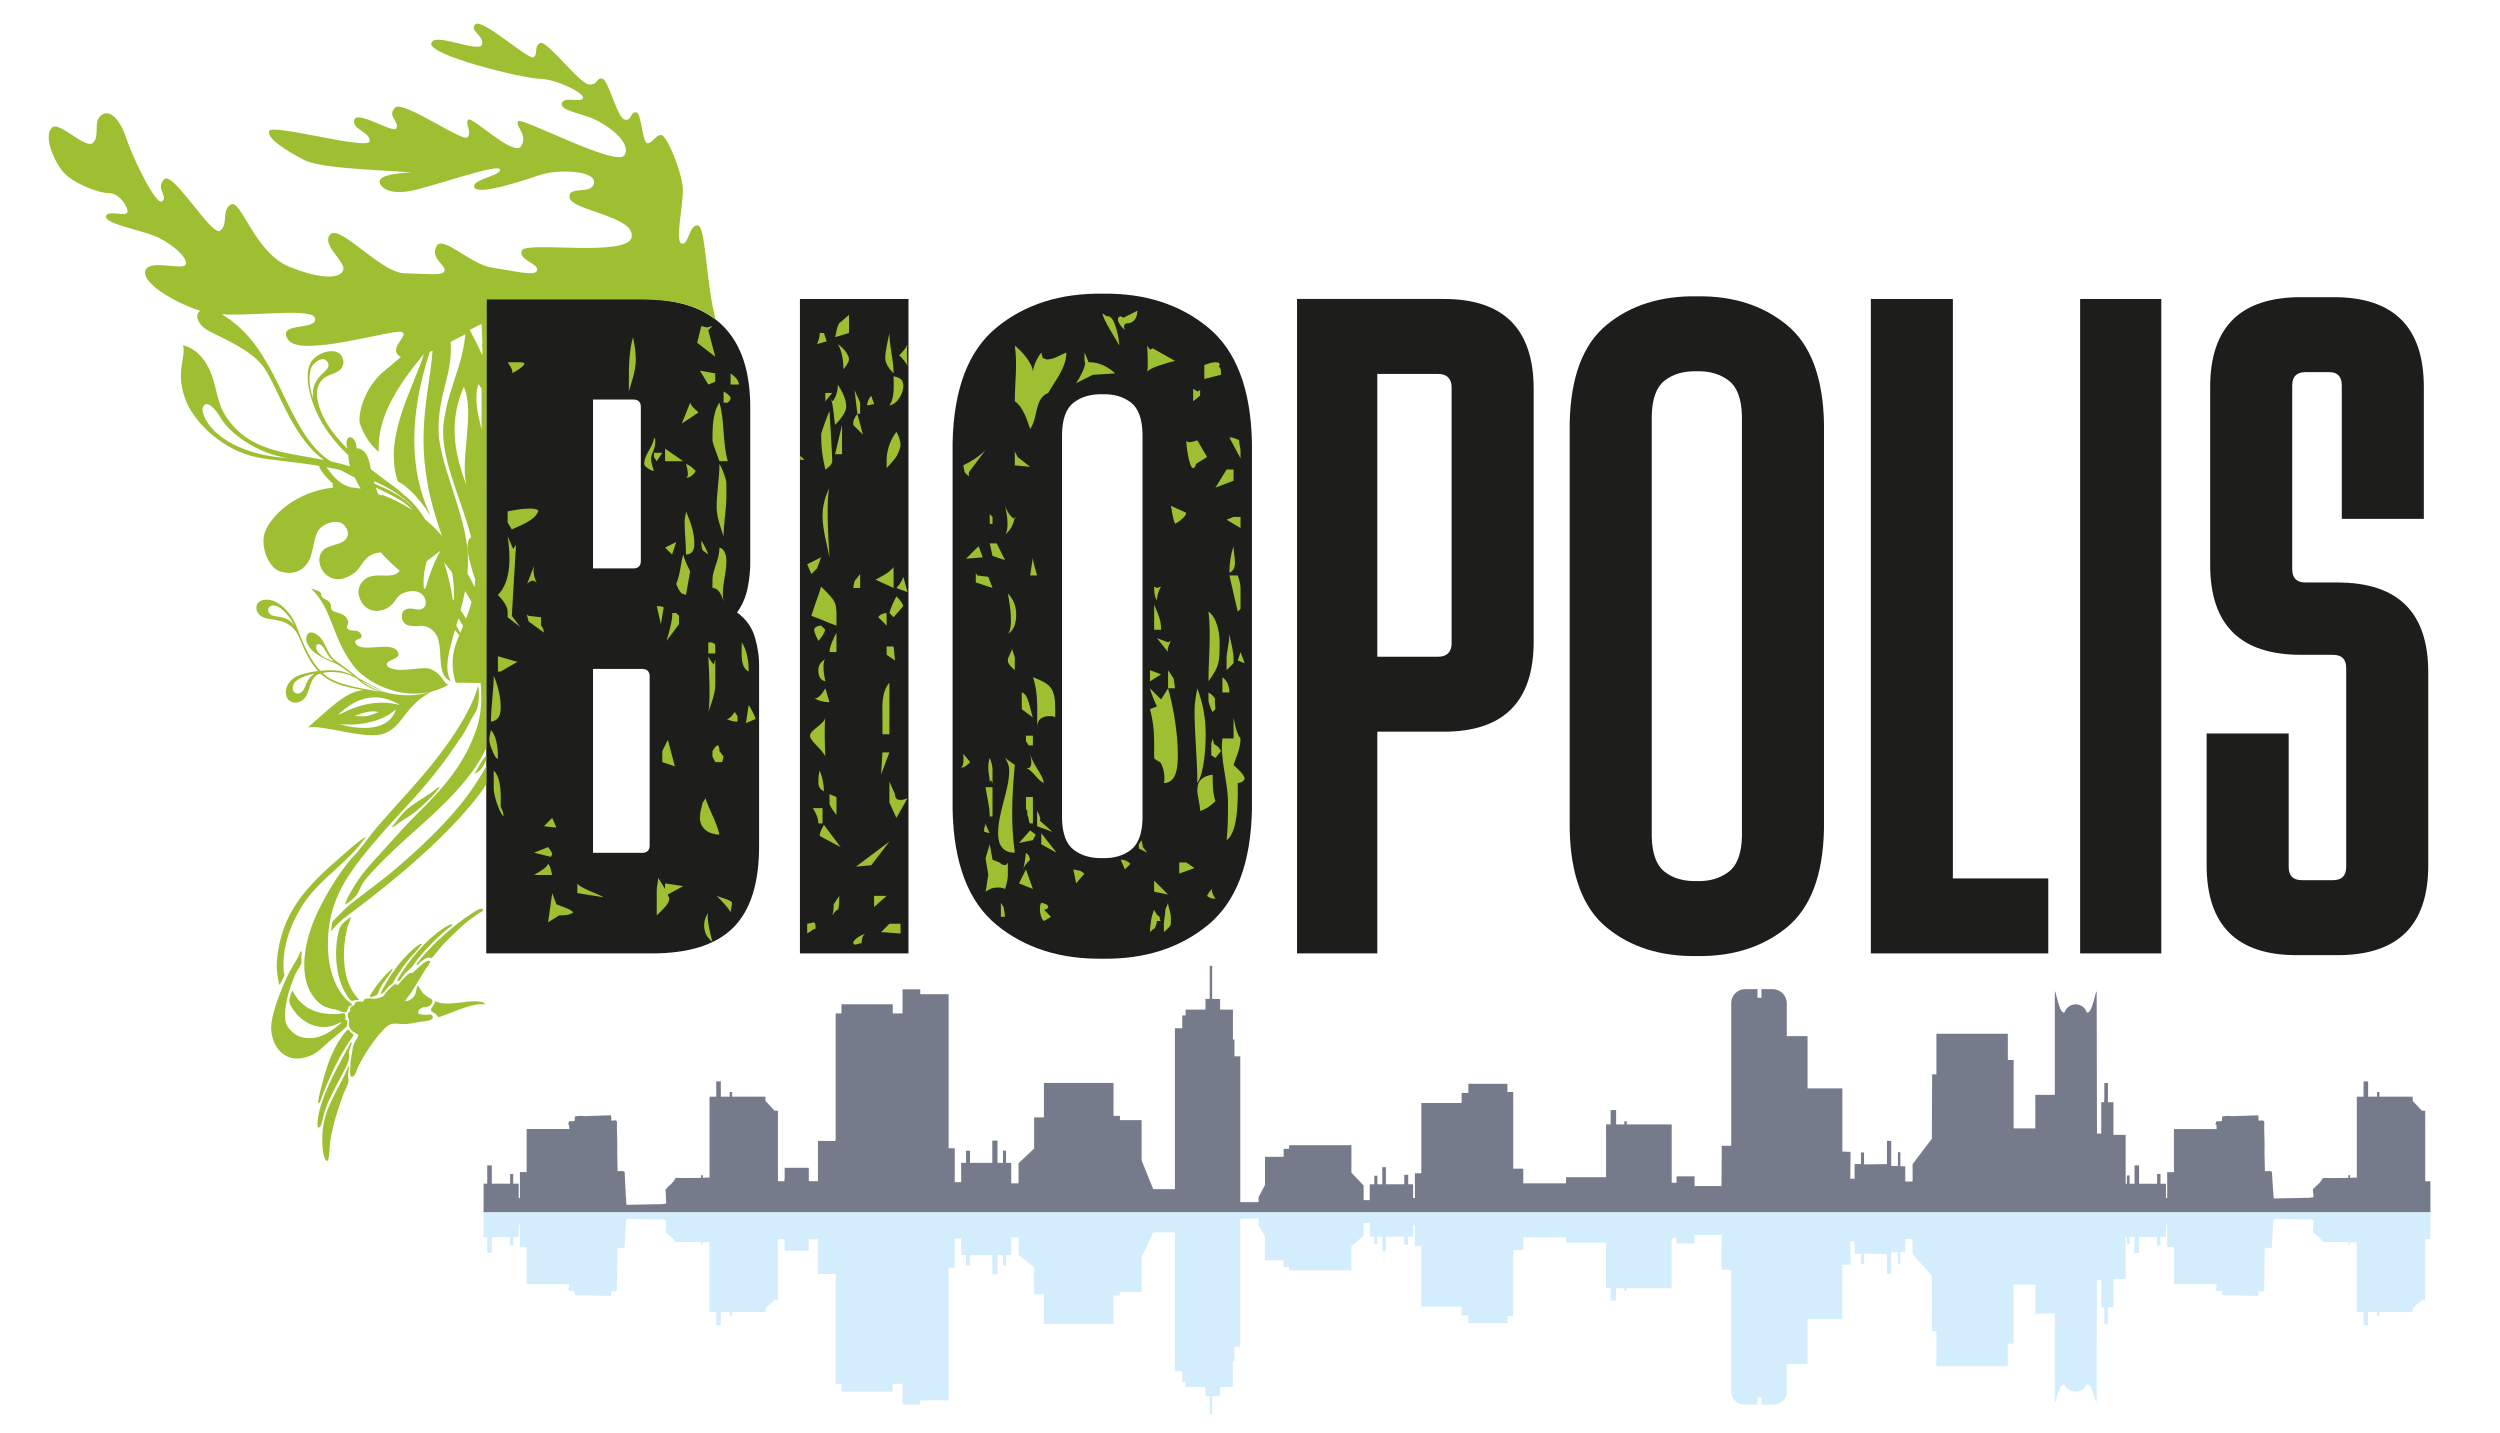
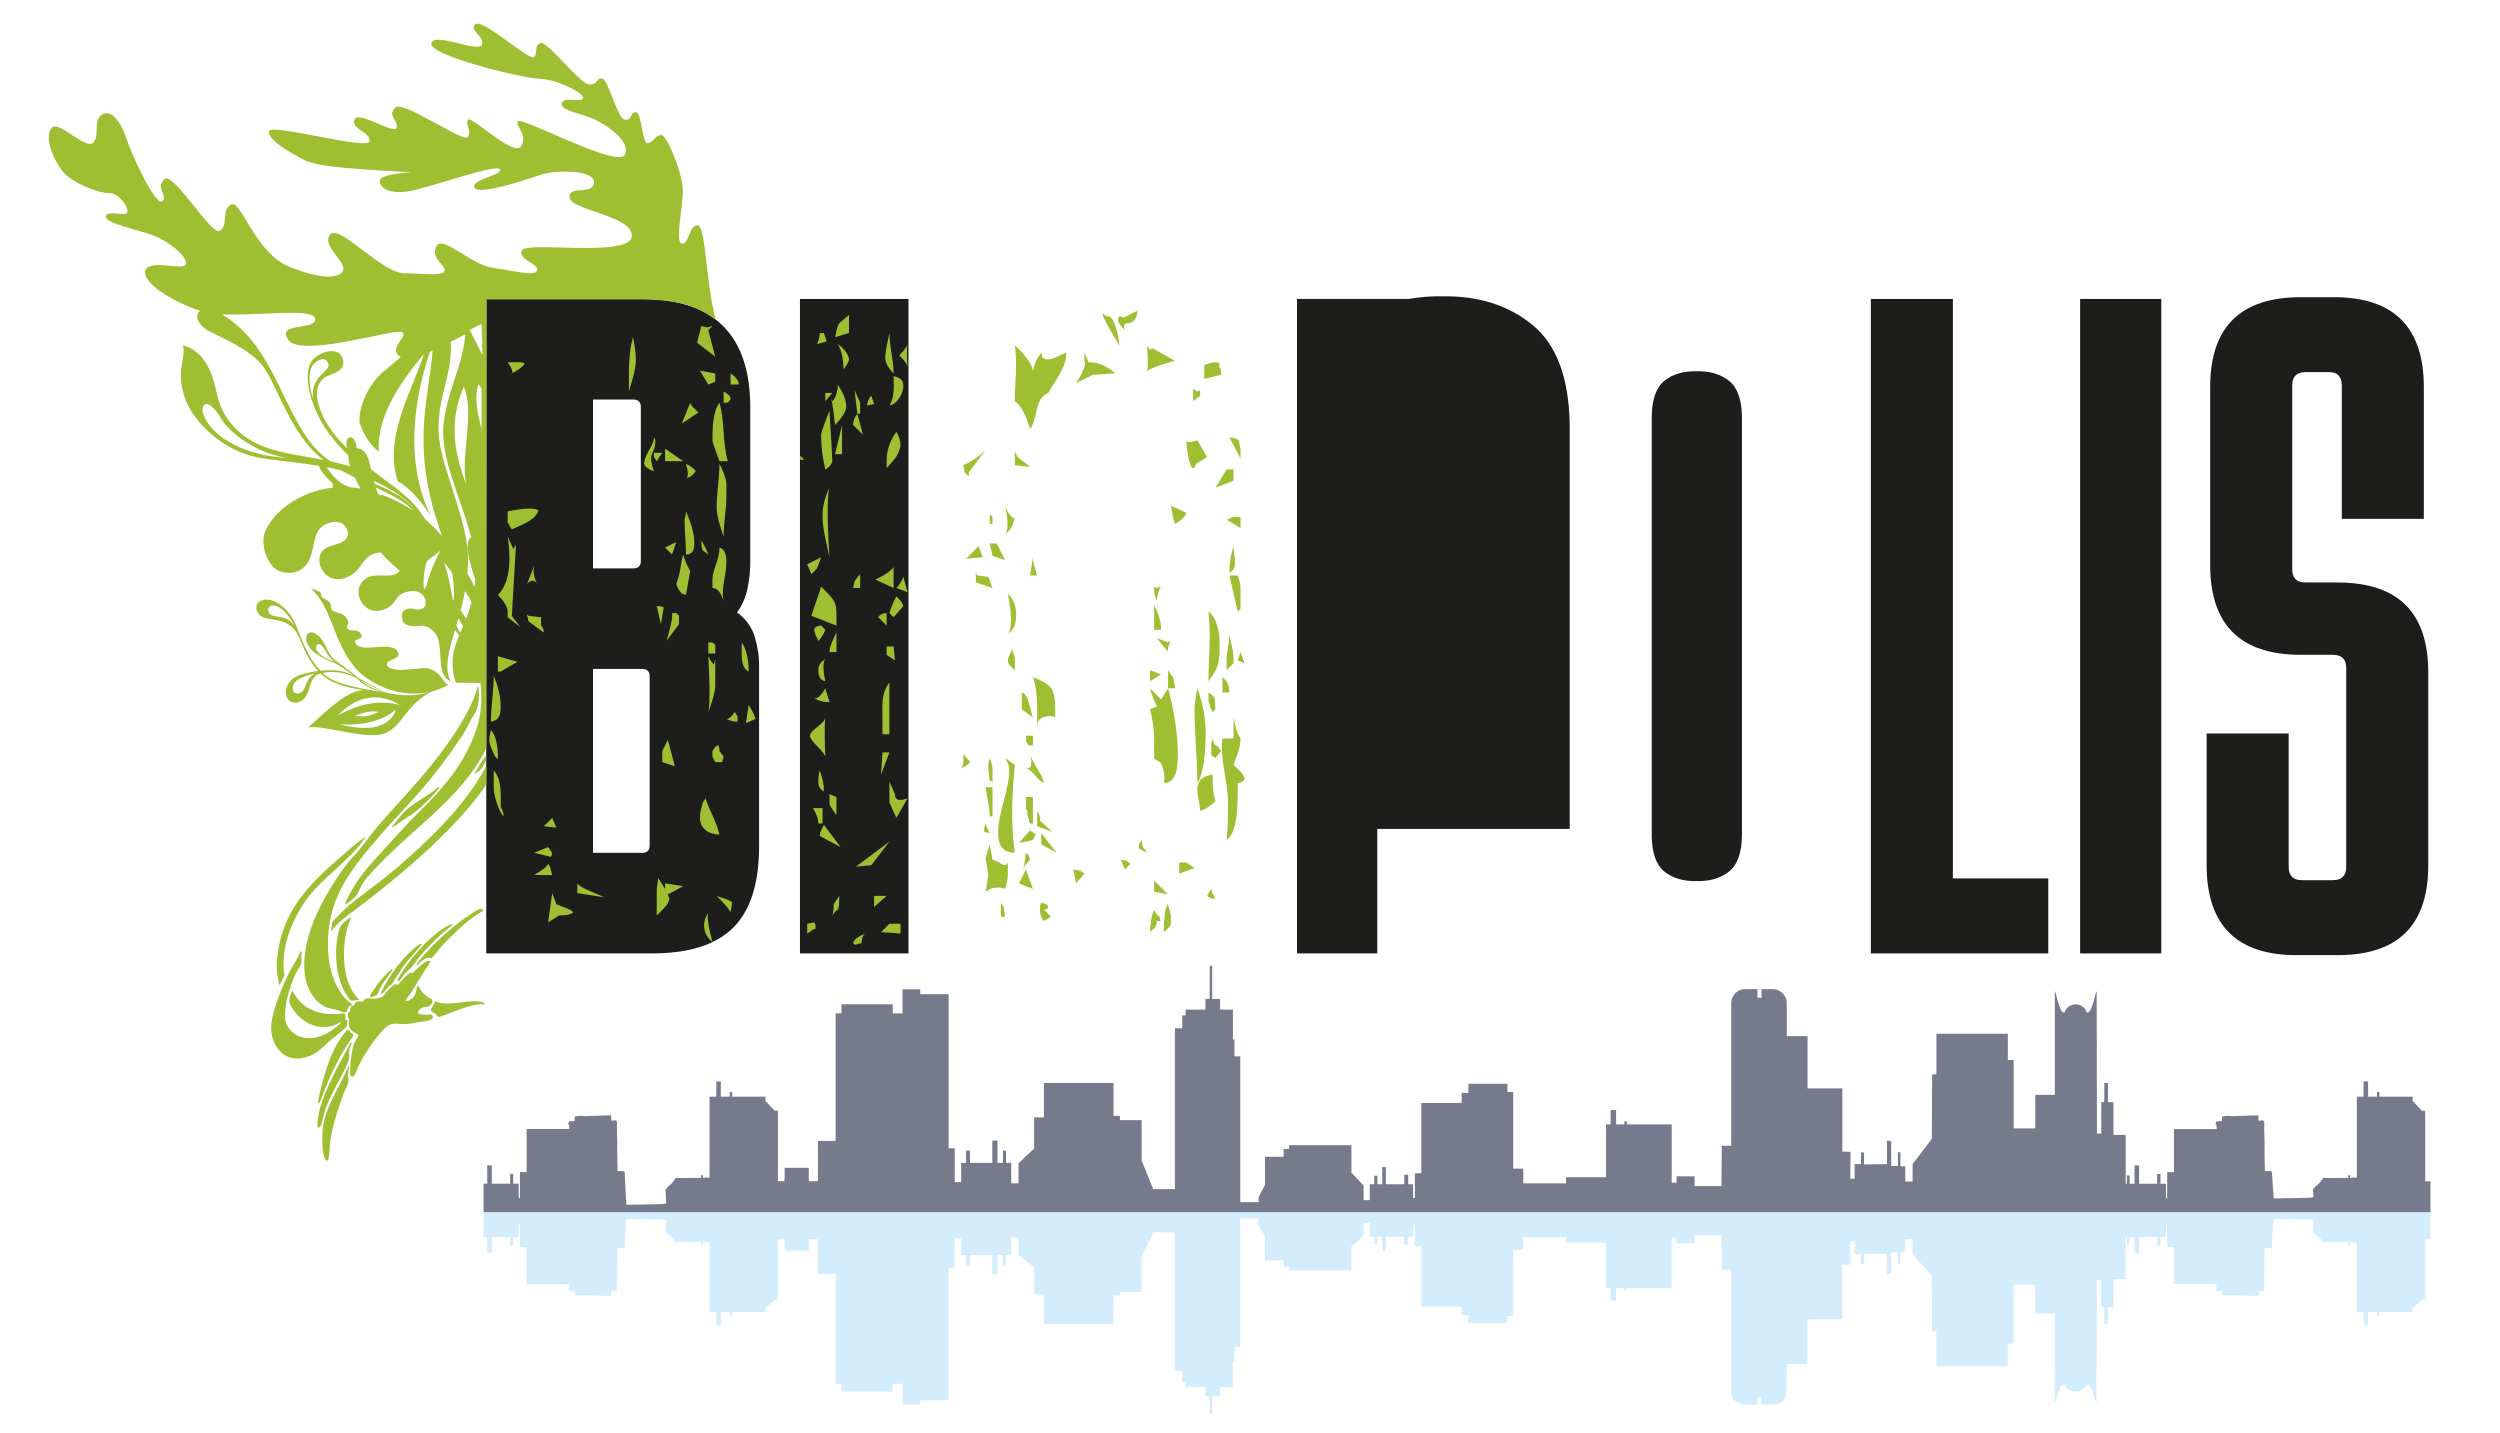
<svg xmlns="http://www.w3.org/2000/svg" id="Capa_1" data-name="Capa 1" viewBox="0 0 1794.3 1028.43">
  <defs>
    <style>
      .cls-1 {
        fill: #1d1d1b;
      }

      .cls-2 {
        fill: #767b8c;
      }

      .cls-3 {
        fill: #d4edfc;
      }

      .cls-4 {
        fill: #9dbf31;
      }
    </style>
  </defs>
  <g>
    <path class="cls-1" d="M348.98,684.28h117.93c27.08.16,46.87-6.02,59.38-18.53,12.51-12.51,18.68-32.3,18.53-59.38v-126.88c.17-7.2-.8-14.49-2.93-21.85-2.12-7.36-6.43-13.38-12.9-18.05,3.72-5.16,6.25-10.99,7.59-17.5,1.35-6.51,1.98-13.13,1.9-19.88v-109.75c0-51.94-25.97-77.91-77.9-77.91h-111.59v469.71ZM425.62,612.08v-131.95h35.57c1.6.01,2.85.46,3.73,1.35.89.89,1.34,2.13,1.35,3.73v121.8c-.01,1.6-.46,2.84-1.35,3.73s-2.13,1.33-3.73,1.35h-35.57ZM425.62,407.94v-121.17h29.23c1.6.01,2.85.46,3.73,1.35.89.89,1.34,2.13,1.35,3.73v111.02c-.01,1.6-.46,2.84-1.35,3.73-.89.89-2.13,1.33-3.73,1.35h-29.23Z" />
    <rect class="cls-1" x="574.13" y="214.57" width="77.9" height="469.71" />
-     <path class="cls-1" d="M683.7,581.01c.76,38.56,11.27,66.15,31.52,82.77,20.25,16.62,45.66,24.72,76.22,24.31,30.26.41,55.49-7.69,75.67-24.31,20.18-16.62,30.66-44.2,31.44-82.77v-263.17c-.78-38.56-11.26-66.15-31.44-82.76-20.18-16.62-45.41-24.72-75.67-24.31-30.57-.41-55.97,7.69-76.22,24.31-20.25,16.62-30.75,44.2-31.52,82.76v263.17ZM791.44,615.89c-8.44.2-15.37-1.78-20.79-5.95-5.42-4.16-8.23-11.69-8.41-22.59v-275.86c.19-10.9,2.99-18.43,8.41-22.59,5.42-4.16,12.35-6.14,20.79-5.94,8.13-.2,14.88,1.78,20.24,5.94,5.36,4.16,8.13,11.69,8.33,22.59v275.86c-.2,10.9-2.98,18.43-8.33,22.59-5.36,4.16-12.1,6.14-20.24,5.95Z" />
    <path class="cls-1" d="M930.9,684.28h57.62v-159.13h47.62c43.07,0,64.6-21.53,64.6-64.59v-181.4c0-43.06-21.53-64.6-64.6-64.59h-105.24v469.71ZM988.52,471.34v-202.96h43.81c3.17.04,5.56.91,7.14,2.62,1.59,1.7,2.38,4,2.38,6.9v183.93c0,2.89-.79,5.19-2.38,6.9-1.59,1.7-3.97,2.58-7.14,2.62h-43.81Z" />
-     <path class="cls-1" d="M1126.6,594.96c.63,33.19,9.5,56.79,26.6,70.8,17.1,14.01,38.66,20.82,64.65,20.42,25.72.4,47.19-6.41,64.42-20.42,17.22-14.01,26.17-37.61,26.84-70.8v-291.07c-.67-33.19-9.62-56.79-26.84-70.8-17.22-14.01-38.7-20.82-64.42-20.42-26-.4-47.55,6.41-64.65,20.42-17.1,14.01-25.97,37.61-26.6,70.8v291.07ZM1217.86,632.37c-9.4.24-17.1-1.98-23.09-6.66-5.99-4.68-9.09-13.24-9.28-25.68v-301.21c.2-12.44,3.29-21.01,9.28-25.68,5.99-4.68,13.69-6.9,23.09-6.66,9.12-.24,16.74,1.98,22.85,6.66,6.11,4.68,9.28,13.24,9.52,25.68v301.21c-.24,12.44-3.41,21.01-9.52,25.68-6.11,4.68-13.73,6.9-22.85,6.66Z" />
+     <path class="cls-1" d="M1126.6,594.96v-291.07c-.67-33.19-9.62-56.79-26.84-70.8-17.22-14.01-38.7-20.82-64.42-20.42-26-.4-47.55,6.41-64.65,20.42-17.1,14.01-25.97,37.61-26.6,70.8v291.07ZM1217.86,632.37c-9.4.24-17.1-1.98-23.09-6.66-5.99-4.68-9.09-13.24-9.28-25.68v-301.21c.2-12.44,3.29-21.01,9.28-25.68,5.99-4.68,13.69-6.9,23.09-6.66,9.12-.24,16.74,1.98,22.85,6.66,6.11,4.68,9.28,13.24,9.52,25.68v301.21c-.24,12.44-3.41,21.01-9.52,25.68-6.11,4.68-13.73,6.9-22.85,6.66Z" />
    <polygon class="cls-1" points="1342.74 684.28 1470.09 684.28 1470.09 630.47 1401.62 630.47 1401.62 214.57 1342.74 214.57 1342.74 684.28" />
    <rect class="cls-1" x="1492.95" y="214.57" width="58.25" height="469.71" />
    <path class="cls-1" d="M1583.75,526.44v94.51c0,43.07,21.53,64.6,64.6,64.59h29.22c21.84,0,38.18-5.38,49.01-16.15,10.83-10.76,16.24-26.91,16.23-48.45v-138.28c.01-21.54-5.4-37.69-16.23-48.45-10.83-10.76-27.17-16.15-49.01-16.15h-22.87c-6.35,0-9.53-3.17-9.53-9.51v-131.94c0-6.34,3.18-9.52,9.53-9.52h17.16c2.87,0,5.07.79,6.59,2.38,1.52,1.59,2.29,3.96,2.3,7.14v95.78h58.88v-94.51c0-43.07-21.53-64.6-64.6-64.6h-23.51c-21.84,0-38.18,5.38-49.01,16.15-10.83,10.76-16.24,26.91-16.23,48.45v127.5c-.01,21.54,5.4,37.69,16.23,48.45,10.83,10.76,27.17,16.15,49.01,16.15h22.87c6.35,0,9.53,3.17,9.53,9.51v142.72c0,6.34-3.18,9.51-9.53,9.51h-22.23c-6.35,0-9.53-3.17-9.53-9.51v-95.78h-58.88Z" />
  </g>
  <g>
    <path class="cls-2" d="M1460.77,809.91v-24.11h14.02v-73.52c.22-5.04,3.07,16.85,7.02,14.22,1.1-3.29,4.38-5.69,7.89-5.69,3.72,0,7.02,2.41,7.89,5.69,4.16,2.63,7.01-19.27,7.23-14.22l.22,101.35h3.07v-22.57h1.97c0-.66.22-1.1.22-1.75v-12.05h2.63v13.81h3.94v23.44h8.77v35.07h.88v-5.91h1.97v5.91h3.5v-13.15h3.29v13.15h12.93v-7.02h2.41v7.02h3.94v10.3h.88v-18.63h4.83v-30.9h30.68c0-1.1-.22-2.19-.22-3.29q-.44.22-.66.22c0-.88.44-1.75.66-2.41.44-.22,1.1,0,3.94-.22q.22-1.76.22-3.29c1.75-.44,5.04-.66,7.02-.22,7.45-.44,9.42-.22,18.84-.66.44,1.1.22,2.64.22,3.73,1.97.44,3.29-1.1,4.16,1.1-.21,5.48.22,11.18.22,16.65-.22,6.13.22,12.49.22,18.62,1.54,0,3.73-.44,5.04.44.44,7.89.66,11.19,1.31,19.08h2.85l22.79-.44c1.53-.22,1.75-.22,2.85-.44,0-3.29-.22-1.98-.44-5.49.66-.88,1.53-1.53,2.19-2.41,1.97-1.31,3.73-3.5,4.83-5.48.22-.22.44-.22.66-.44q.88.22,17.75,0c0-.66,0-1.97.44-2.2,1.1,0,.88,1.1.88,2.2,1.53-.22,3.29-.22,4.82-.22v-58.08h4.83v-10.96h3.29v10.96h6.36v-3.29h1.75v3.29h23.89v3.07l6.57,7.02h2.41v50.62h3.73v22.37H347.07v-20.62h2.63v-13.15h3.29v13.15h13.15v-7.02h2.2v7.02h3.94v10.3h.88v-18.63h4.82v-30.9h30.68c0-1.1-.22-2.19-.22-3.29q-.22.22-.66.22c0-.88.44-1.75.66-2.41.44-.22,1.1,0,3.94-.22q.22-1.76.22-3.29c1.75-.44,5.04-.66,7.02-.22,7.45-.44,9.42-.22,18.84-.66.44,1.1.22,2.64.22,3.73,1.97.44,3.29-1.1,4.16,1.1-.22,5.48.22,11.18.22,16.65-.22,6.13.22,12.49.22,18.62,1.53,0,3.73-.44,5.04.44.44,7.89.66,15.78,1.31,23.67h2.85l22.79-.44c1.53-.22,1.75-.22,2.85-.44,0-3.29-.22-6.57-.44-10.08.88-.88,1.53-1.53,2.19-2.41,1.97-1.31,3.72-3.5,4.83-5.48.22-.22.44-.22.66-.44q.88.22,17.75,0c0-.66,0-1.97.44-2.2,1.1,0,.88,1.1.88,2.2,1.53-.22,3.29-.22,4.82-.22v-58.08h4.83v-10.96h3.29v10.96h6.35v-3.29h1.76v3.29h23.88v3.07l6.58,7.02h2.41v50.62h4.6c0-.66,0-1.31.22-1.97v-7.67h17.32v9.64h6.57v-28.93h12.49l.22-1.53v-89.98h4.17v-6.57h36.81v6.57h7.02v-17.29h12.71v3.5h20.38v110.56h4.39v24.33h4.6v-13.81h3.5v-8.77h2.85v8.77h16v-16h3.72v16h3.95v-8.77h2.19v8.77h3.72v14.68h5.26v-14.46l11.18-10.52v-22.35h7.02v-24.76h49.96v23.66h4.61v3.07h15.56v28.93l8.33,20.6h15.56v-115.48h5.26v-9.21h2.42v-4.16h14.24v-7.69h2.85l.22-.66v-23.1s1.75,0,1.75,0v23.75h5.7v7.69h9.21v21.47h1.1v12.05h4.16v104.65h13.15v-3.62l4.61-8.77v-20.16h13.37v-5.7h3.94v-2.63h44.71v19.72l8.76,9.21v10.52h4.39v-11.4h3.29v-6.13h2.19v6.13h3.5v-12.27h2.63v12.27h13.15v-6.8h2.85v6.8h3.5v9.86h1.31v-17.76h4.6v-50.4h28.93v-7.23h4.83v-6.57h28.05v5.91h4.16v55h7.23v10.52h30.68v-4.38h28.71v-37.91h3.29v-10.3h3.94v10.3h5.91v-2.19h1.76v2.19h32.21v41.86h3.5v-4.6h12.93v7.01h19.29l.22-28.93h6.79v-102.34c0-5.48,4.39-10.08,9.86-10.08h8.99v6.38c.41-.17.86-.27,1.31-.27.55,0,1.06.11,1.53.31v-6.42h8.11c5.48,0,10.08,4.61,10.08,10.08v23.67h14.9v37.47h24.98v45.36l5.92.22-.22,19.29h3.07v-10.52h4.6v-8.33h2.2v8.55l16.43-.22v-16.65h3.07v17.97h4.82v-9.86h1.76v10.08h3.5v10.96h5.26v-12.49l13.81-18.19.22-46.24h3.07v-29.14h51.27v18.84h4.17v49.09h15.56Z" />
    <path class="cls-3" d="M1460.77,922.1h-15.56v42.27h-4.17v16.23h-51.27v-25.1h-3.07l-.22-39.82-13.81-15.66v-10.76h-5.26v9.44h-3.5v8.68h-1.76v-8.49h-4.82v15.47h-3.07v-14.34l-16.43-.19v7.36h-2.2v-7.17h-4.6v-9.06h-3.07l.22,16.61-5.92.19v39.06h-24.98v32.27h-14.9v20.38c0,4.72-4.6,8.68-10.08,8.68h-8.11v-5.53c-.47.17-.99.26-1.53.26-.46,0-.9-.08-1.31-.23v5.5h-8.99c-5.48,0-9.86-3.97-9.86-8.68v-88.13h-6.79l-.22-24.91h-19.29v6.04h-12.93v-3.96h-3.5v36.04h-32.21v1.89h-1.76v-1.89h-5.91v8.87h-3.94v-8.87h-3.29v-32.65h-28.71v-3.77h-30.68v9.06h-7.23v47.37h-4.16v5.09h-28.05v-5.66h-4.83v-6.23h-28.93v-43.4h-4.6v-15.29h-1.31v8.49h-3.5v5.85h-2.85v-5.85h-13.15v10.57h-2.63v-10.57h-3.5v5.28h-2.19v-5.28h-3.29v-9.81h-4.39v9.06l-8.76,7.93v16.98h-44.71v-2.26h-3.94v-4.91h-13.37v-17.36l-4.61-7.55v-5.09h-13.15v92.09h-4.16v10.38h-1.1v18.49h-9.21v6.63h-5.69v12.64h-1.75v-12.08l-.22-.57h-2.85v-6.63h-14.24v-3.58h-2.42v-7.93h-5.26v-99.45h-15.56l-8.33,17.74v24.91h-15.56v2.65h-4.61v20.38h-49.96v-21.32h-7.02v-19.25l-11.18-9.06v-12.45h-5.26v12.64h-3.72v7.55h-2.19v-7.55h-3.95v13.77h-3.72v-13.77h-16v7.55h-2.85v-7.55h-3.5v-11.89h-4.6v20.95h-4.39v95.2h-20.38v3.02h-12.71v-14.89h-7.02v5.66h-36.81v-5.66h-4.17v-77.49l-.22-1.32h-12.49v-24.91h-6.57v8.3h-17.32v-6.61c-.22-.57-.22-1.13-.22-1.7h-4.6v43.59h-2.41l-6.58,6.04v2.64h-23.88v2.83h-1.76v-2.83h-6.35v9.44h-3.29v-9.44h-4.83v-50.01c-1.53,0-3.29,0-4.82-.19,0,.94.22,1.89-.88,1.89-.44-.19-.44-1.33-.44-1.89q-16.87-.19-17.75,0c-.22-.19-.44-.19-.66-.38-1.1-1.7-2.85-3.58-4.83-4.72-.66-.75-1.31-1.32-2.19-2.07.22-3.02.44-5.85.44-8.68-1.1-.19-1.31-.19-2.85-.38l-22.79-.38h-2.85c-.66,6.79-.88,13.59-1.31,20.38-1.31.75-3.51.38-5.04.38,0,5.28-.44,10.76-.22,16.04,0,4.72-.44,9.63-.22,14.34-.88,1.89-2.19.57-4.16.94,0,.94.22,2.27-.22,3.21-9.43-.38-11.4-.19-18.84-.57-1.98.38-5.26.19-7.02-.19q0-1.32-.22-2.84c-2.85-.19-3.5,0-3.94-.19-.22-.57-.66-1.32-.66-2.07q.44,0,.66.19c0-.94.22-1.89.22-2.83h-30.68v-26.61h-4.82v-16.04h-.88v8.87h-3.94v6.04h-2.2v-6.04h-13.15v11.32h-3.29v-11.32h-2.63v-17.75h1397.28v19.26h-3.73v43.59h-2.41l-6.57,6.04v2.64h-23.89v2.83h-1.75v-2.83h-6.36v9.44h-3.29v-9.44h-4.83v-50.01c-1.53,0-3.29,0-4.82-.19,0,.94.22,1.89-.88,1.89-.44-.19-.44-1.33-.44-1.89q-16.87-.19-17.75,0c-.22-.19-.44-.19-.66-.38-1.1-1.7-2.85-3.58-4.83-4.72-.66-.75-1.53-1.32-2.19-2.07.22-3.02.44-5.85.44-8.68-1.1-.19-1.31-.19-2.85-.38l-22.79-.38h-2.85c-.66,6.79-.88,13.59-1.31,20.38-1.31.75-3.5.38-5.04.38,0,5.28-.44,10.76-.22,16.04,0,4.72-.43,9.63-.22,14.34-.88,1.89-2.19.57-4.16.94,0,.94.22,2.27-.22,3.21-9.43-.38-11.4-.19-18.84-.57-1.97.38-5.26.19-7.02-.19q0-1.32-.22-2.84c-2.85-.19-3.5,0-3.94-.19-.22-.57-.66-1.32-.66-2.07q.22,0,.66.19c0-.94.22-1.89.22-2.83h-30.68v-26.61h-4.83v-16.04h-.88v8.87h-3.94v6.04h-2.41v-6.04h-12.93v11.32h-3.29v-11.32h-3.5v5.09h-1.97v-5.09h-.88v30.2h-8.77v20.19h-3.94v11.89h-2.63v-10.38c0-.56-.22-.94-.22-1.51h-1.97v-19.43h-3.07l-.22,87.28c-.22,4.34-3.07-14.51-7.23-12.25-.88,2.83-4.17,4.9-7.89,4.9-3.5,0-6.79-2.07-7.89-4.9-3.95-2.26-6.8,16.59-7.02,12.25v-63.31h-14.02v-20.76Z" />
  </g>
  <path class="cls-4" d="M364.35,260h8c1,0,4,0,4,1,0,2-7,6-9,7,0,0,2-1-3-8ZM475.35,325l-4,6-2-3v-3h6ZM490.35,331h-13v-9l13,9ZM477.35,393l8-4-3,9-5-5ZM492.35,367c3,7,6,15,6,23,0,4-1,8-6,8,0-8-1-16-1-24,0-2,1-5,1-7ZM454.35,242c1,5,2,11,2,16,0,8-3,16-5,23v-7c0-10,0-22,3-32ZM469.35,314c1,1,1,2,1,2,0,11-6,8-1,22-2,0-7-3-7-5,0-7,7-13,7-19ZM492.35,333c3,1,5,3,7,5-1,2-4,5-7,5,0,0,3,0,0-10ZM495.35,289c1,3,4,5,6,7l-12,8,6-15ZM503.35,388c2,3,4,7,5,10l-4-3c-1-2-1-5-1-7ZM503.35,234l4,1,4-1-3,3,5,19-13-10,3-12ZM513.35,268v6l-5,2-6-10,11,2ZM516.35,289c4,14,2,28,6,42h-6c-1-3-5-13-5-15,0-8,0-20,5-27ZM514.35,364c0-10,2-21,2-31,2,3,5,11,5,14v9c0,10-2,19-2,29-2-6-5-14-5-21ZM519.35,281c2,1,5,3,5,5,0,1-1,2-2,3h-3v-8ZM524.35,268c3,2,6,5,6,8h-6v-8ZM582.35,412l-3-7,10-5-3,8-4,4ZM595.35,400c-2-10-5-20-5-30,0-7,2-14,5-20,0,0-3,6,0,50ZM589.35,312c0-2,5-15,6-17,0,1,2,32,2,36,0,2-3,5-5,6-2-9-3-15-3-25ZM599.35,326l5-21v21h-5ZM586.35,247c1-2,2-5,2-8h3l2,6-7,2ZM592.35,288v-6h5l-5,6ZM599.35,305c-1-6-1-13-3-19l1,2,1-1c2-3,3-7,3-11,3,5,6,10,6,16,0,4-5,10-8,13ZM599.35,242c1-3,1-7,3-10l7-6v13l-10,3ZM601.35,247c3,2,8,7,8,11,0,2-3,6-4,7,0-6-1-13-4-18ZM612.35,305c0-4,1-5,3-8l4,15-7-7ZM615.35,297l-2-17,4,9v8h-2ZM622.35,291c0-2,1-5,3-7l2,6-5,1ZM638.35,239c0,10,3,19,3,29-3-3-6-7-6-11,0-5,2-13,3-18ZM636.35,336v-6c0-7,3-15,7-20,2,3,3,7,3,10-2,8-4,9-10,16ZM638.35,291c4-6,3-14,3-21,4,1,7,2,7,7s-4,13-10,14ZM651.35,263c-1-3-4-6-6-8,2-2,5-5,6-8,0,0-1,3,0,16ZM574.35,330h3l-3-3v3ZM747.35,253l1,4c1,0,2,1,3,1,5,0,9-3,14-5,0,11-8,20-13,29-10,4-7,17-13,26-2-6-5-16-11-20,0-14,2-26,0-40,5,4,13,13,13,19,0,0,0-6,6-14ZM721.35,363c1,3,3,7,6,9,1,1,2,0,1-1-1,6-3,9-7,13,0,0,4-4,0-21ZM885.35,392c0,4,1,8,1,12,0,3-1,6-4,7,0-7,1-13,3-19ZM882.35,314h1c2,0,4,1,6,2,0,3,1,5,1,8v5l-8-15ZM890.35,371v8l-10-6,5-2h5ZM885.35,337v8l-13,5,8-13h5ZM823.35,248l2,3,2-1,16,9c-4,1-19,5-20,8,0,0,1-3,0-19ZM856.35,279l3,2,2-1v4l-5,4v-9ZM840.35,363l11,5c0,3-6,7-8,8-2-5-2-9-3-13ZM772.35,275c2-3,8-13,6-16v-6c1,2,2,5,3,7h1c7,0,14,4,18,8l-16,1-12,6ZM859.35,316l7,12-8,5c0,1-1,3-2,3-3,0-5-17-5-20,0,0,0,3,8,0ZM691.35,334c6-3,11-6,16-11l-12,16v3l-3-3-1-5ZM728.35,324l2,4,9,7-11-1v-10ZM710.35,369l2,2v5h-2v-7ZM705.35,400l-12,1,9-9,3,8ZM876.35,269l-12,3v-10c3-1,5-2,8-2s4,1,2,4c0,0,2-3,2,5ZM791.35,225l3,2h1c5,0,8,17,8,21-2-4-12-19-12-23ZM816.35,223c0,4-2,9-7,9-3,0-3,3-2,5-2-2-5-5-5-8,0-1,1-2,2-2l2,1,10-5ZM715.35,390l6,12-9-3-2-9h5ZM352.35,524c4,4,5,13,5,19v2l-2-2c-1-2-5-10-4-13,0,0-1,3,1-6ZM354.35,485c3,7,5,15,5,22,0,6-1,10-7,11,0-11,2-22,2-33ZM357.35,471l14,4-12,7h-2v-11ZM378.35,440v1l1,1,9,1v6c1,1,2,3,2,5l-11-8-1-4v-2ZM471.35,435c1,0,4,0,5,1l-2,12-3-13ZM475.35,547v-8l4-8,5,19-9-3ZM511.35,543v-4c1-1,2-4,4-4,1,1,1,3,1,4l3,4-1,4h-5l-2-4ZM527.35,511l2,3v4c-3,0-6-1-8-2,0,0,2,1,6-5ZM537.35,506c2,3,4,7,5,10l-7,3,2-13ZM482.35,440h3l2,2v6l-9,12c1-3,5-17,4-20ZM508.35,471c1,2,2,4,4,6l1-4v19c0,5-3,14-5,19,0,0,2-5,0-40ZM508.35,461c2,0,4,0,5,2v6h-5v-8ZM532.35,461c4,6,5,14,5,21-6-3-5-12-5-18v-3ZM592.35,494l3,10c-4,0-8-1-11-3,0,0,3,2,8-7ZM587.35,460c-1-2-3-6-3-8s3-3,5-3l3,3c-1,3-3,6-5,8ZM588.35,553c2,5,3,10,3,15-2-1-4-3-4-6s0-6,1-9ZM592.35,489c-4-1-5-4-5-8s2-6,5-8c0,0-3,2,0,16ZM592.35,543c-2-5-11-11-11-15s10-8,11-13c0,0-1,5,0,28ZM595.35,468c0-4,3-10,5-14v14h-5ZM633.35,527v-12c0-8-1-18,5-25v37h-5ZM632.35,556l1-16h5l-6,16ZM630.35,443c1-2,4-3,6-3v9l-6-6ZM636.35,470v-6h5l1,10-6-4ZM638.35,440c1-4,3-8,5-12,2,2,4,4,5,7l-7,8-3-3ZM828.35,544v-12c0-8-1-16-3-23l5-2c-2-4-4-9-5-13l8,8,5-8c4,14,7,33,7,47,0,7,0,21-10,21,1-4,0-10-2-14-1-2-4-2-5-4ZM857.35,510c0-5,1-11,2-16,4,11,6,21,6,33,0,9-1,28-6,35,0-17-2-35-2-52ZM757.35,515c-1-1-2-1-4-1-5,0-9,2-9,8,0-11,1-25-3-36,13,5,16,8,16,23v6ZM867.35,489c0-17,2-33,0-50,6,4,8,15,8,22,0,14,0,17-8,28ZM739.35,541c2,8,8,13,10,21-5-2-7-8-13-11,0,0,6,3,3-10ZM733.35,497c5,1,6,13,8,18l-8-6v-12ZM880.35,481v-8c0-6,2-11,2-18,1,6,3,12,3,18v3l-5,5ZM828.35,434c3,7,5,11,5,18h-5v-18ZM872.35,509l-2,2c-1-1-3-7-3-8v-6c2,1,4,3,5,5,0,0-1-2,0,7ZM726.35,465c0,2,2,6,2,7v9c-2-2-5-4-5-7s3-6,3-9ZM712.35,562l-1-2-1,1c0-3-1-6-1-9s0-5,1-8c1,2,2,6,2,8v10ZM838.35,494v-13l4,6,1,7h-5ZM741.35,528v7h-3l-2-3v-4h5ZM877.35,486c4,3,5,7,5,11h-5v-11ZM869.35,534c0-1,1-3,1-4l1,4,3,2,2,3-4,5-3-2v-8ZM828.35,421l2,1,3-1c-2,3-3,7-3,10-2-3-2-7-2-10ZM890.35,468l3,8-5-2,2-6ZM838.35,468l-8-10,8,3,2-1c-1,2-3,6-2,8ZM691.35,541l5,6c-2,2-4,4-7,4,0,0,3,0,2-10ZM833.35,484l-8,5v-8l8,3ZM393.35,620c2,2,2,5,3,8h-13c3-2,9-5,10-8ZM393.35,608c1,1,3,4,3,5l-1,2-12-3,10-4ZM396.35,587l3,7-9-1,6-6ZM396.35,641l3,8c2,1,12,4,12,6-3,2-7,2-10,2l-8,5,3-21ZM433.35,644l-19-3v-7c1,3,16,8,19,10ZM490.35,636l-11,6c0,1,1,2,1,3,0,4-6,9-9,12v-18c0-3,1-6,1-9l5,8v-4l13,2ZM511.35,676c-4-3-6-7-6-12,0-3,1-6,3-9,0,0-2,3,3,21ZM514.35,643c2,1,11,3,11,5,0,3-1,5-1,7,0,0,0-2-10-12ZM579.35,670v-7l5-1c1,1,1,2,1,4,0,1-1,1-2,1,0,0,1,0-4,3ZM587.35,591c0-4-2-8-4-11h7v11h-3ZM588.35,600c0-3,2-6,3-8l12,16-15-8ZM597.35,657c1-3,1-5,1-8l4-6c0,4,0,7-1,11,0,0,1-4-4,3ZM618.35,677c-2,0-3,1-5,1l-1-1c0-3,6-6,9-7,0,0-3,1-3,7ZM627.35,651v-8h9l-9,8ZM614.35,622l24-18-13,17-11,1ZM632.35,669l6-6h8v7l-14-1ZM707.35,640c1-4,1-8,2-12l-2-12,3-10,2,11,5,2c2,2,5,3,6,0v9c0,3-1,7-2,10-2-1-4-1-5-1-4,0-6,1-9,3ZM835.35,669v-6c0-3,1-6,1-10l2-5c0,3,2,7,2,10v5c0,2-4,5-5,6ZM825.35,669c0-4,1-12,3-16,1,2,2,4,4,5,0,1,0,3,1,3h-3c0,2-1,4-2,6,0,0,1-2-3,2ZM851.35,619l6,4-11,4v-8h5ZM872.35,645h-1c-2,0-4-1-5-2,1-2,2-4,4-5,0,0-2,1,2,7ZM804.35,617c3,0,5,1,7,3l-4,4-3-7ZM746.35,653c0-1,0-4,1-5,1,0,5,1,5,3,0,1-2,2-3,2l5,5-5,3c-2-1-3-6-3-8ZM718.35,648l2,3,1,7h-3v-10ZM736.35,612l2,2,1,3c-2,2-4,4-5,7,0,0,1-3,2-12ZM819.35,603l1,5,3,4-6-3v-3l2-3ZM710.35,598l-4-1v-2c0-1,1-3,1-4,0,0,0,1,3,7ZM731.35,634l5-10,5,14-10-4ZM770.35,624l5,1,3,2-6,7-2-10ZM758.35,612l-11-6v-8l11,14ZM838.35,642l-10-2v-8l10,10ZM731.35,605l8-9,4,3-2,4-10,2ZM378.35,419l5-13c-1,5,0,8,2,13,0,0-2-5-7,0ZM485.35,419c3-7,3-14,5-21,1,4,3,8,5,12l-3,17-3-1c-2-2-3-4-4-7ZM511.35,422v-6c0-7,5-14,5-23,4,1,5,6,5,10,0,10-4,19-2,29,0,0-2-10-8-10ZM364.35,385l4,9,2-3-3,51,6,8-9-7v-4c0-4-4-9-7-12,10-10,9-29,7-42ZM595.35,577v-7l5,2v13c-2-3-4-5-5-8ZM638.35,576v-15l4,9c0,6,6,4,9,3l-8,14-5-11ZM354.35,566v-13c6,6,5,19,5,26,1,2,2,4,2,6v1c-3-3-7-15-7-20ZM502.35,587c0-4,1-7,2-11l2-3c3,9,8,17,10,26-7,0-14-4-14-12ZM859.35,567c0-7,4-10,11-11,0,6,0,13,2,19-3,3-7,6-11,7,0-5-2-10-2-15ZM880.35,603c1-9,1-18,1-27,0-15-6-32-4-46h8v-15c1,5,2,11,5,15,0,7-3,13-5,19,2,2,8,7,8,10-1,2-3,3-5,3,0,8,1,35-8,41ZM744.35,593v-11c1,2,3,5,2,7l9,8-11-4ZM707.35,565h5v21h-2c0-7-2-14-3-21ZM736.35,580v-8h5v19h-2c-1,0-1-5-2-6v-3q-1-1-1-2ZM716.35,598c0-15,8-31,8-45,0-3-1-6-3-9l7,5c-2,22-3,41,0,63-9,0-12-6-12-14ZM700.35,418v-7l1,2,8,1,3,8-12-4ZM741.35,400c0,4,2,9,3,13h-5l2-13ZM882.35,413h6c1,3,2,6,2,9v15l-2,2-6-26ZM723.35,426c4,4,6,9,6,15,0,5-1,11-6,14,0,0,5-3,0-29ZM643.35,422c2-2,4-5,5-8l3,11-8-3ZM628.35,416c4-2,10-5,13-9v15l-13-6ZM617.35,412v10h-5l1-5,4-5ZM582.35,442c2-7,5-14,7-21,12,12,11,11,11,28-6-2-12-5-18-7ZM364.35,367c5-1,11-2,16-2,1,0,6,0,6,2-3,7-13,10-19,13l-3-5v-8ZM306.37,402.69c.89-.69,1.76-1.4,2.65-2.08,2.3-1.76,4.66-3.54,7.06-5.32-5.14,9.31-8.85,20-10.5,26.49l-1.3,1c-.77-6.96.09-13.62,2.09-20.08ZM300.76,689.6c-.31.39-2.08,2.88-1.81,3.17,1.37,0,1.72-1.38,2.56-2.11,1.4-1.22,4.47-3.39,6.34-3.36.71.01,1.47.59,1.65.51,1.07-.49,6.19-7.32,7.54-8.79,4.49-4.91,10.54-10.7,15.52-15.11,3.45-3.05,7.29-5.76,11.06-8.42.82-.58,3.87-1.51,2.87-2.91-1.17-1.62-6.49,2.16-7.69,2.91-12.49,7.83-28.91,22.56-38.04,34.1ZM342.85,718.74c-8.62-.66-18.01,2.63-26.52,1.17-1.57-.27-2.82-1.16-4.41-1.18.45,2.2-2.9,4.5-2.59,6.51.12.79,2.44,1.77,3.2,2.4,1.01.84,1.54,2.44,2.84,2.27,7.38-2.5,14.98-6.07,22.5-8.01,3.31-.85,6.52-1.43,9.96-1.05.35-1.75-3.69-2.01-4.98-2.11ZM323.1,663.64c-5.58,2.04-14.4,9.84-18.6,14.14-5.87,6.01-11.86,13.54-16.36,20.62-.32.51-3.31,5.33-3.07,5.53.5-.07,1.35.17,1.75-.06.24-.14,2.64-3.78,3.22-4.47,1.75-2.07,3.44-3.23,5.18-4.93,1.58-1.55,3.63-5.1,5.23-6.99,6.25-7.38,12.36-13.76,19.74-19.95,1.46-1.23,2.97-2.38,4.56-3.45.07-.88-1.04-.66-1.65-.44ZM248.87,736.64l.57-4.14c-.47-.85-1.07-.24-1.79-.18.64-1.56.27-3.47-.28-5-.49-.36-4.31.44-5.29.49-11.01.5-21.77-2.19-28.66-11.2-1.29-1.69-2.59-3.86-3.64-5.72-1.14,2.41-2.74,6.84-1.81,9.36,1,2.7,4.43,7.23,6.5,9.2,6.52,6.18,14.48,9.15,23.53,6.97,2.52-.61,4.79-2.06,7.23-2.88-.31.56-.88,1.08-1.37,1.5-7.87,6.79-16.85,12.13-27.66,9.28-5.04-1.33-10.83-6.8-11.4-12.14-1.17-10.78,3.16-23.8,7.49-33.58.78-1.77,3.66-5.71,3.91-6.96.34-1.65,0-4.19.06-5.98.03-.98,1-2.75-.59-2.86-1.71,4.99-4.99,9.26-7.41,13.88-5.15,9.85-11.66,25.88-13.33,36.78-2.11,13.78,6.83,29.02,22.26,25.9,9.54-1.93,12.6-6.28,19.29-12.1,4.1-3.56,8.55-6.73,12.38-10.62ZM245.42,743.83c-7.83,10.95-11.83,24.5-15.12,37.41-.35,1.35-2.47,9.78-1.95,10.27l1.16-.05c6.12-16.92,13.53-33.58,24.16-48.17.07-1.51-1.57-1.85-2.29-2.6-.36-.37-.51-1.55-1.19-1.67-1.19-.21-4.01,3.77-4.76,4.81ZM250.43,754.9c.14-1.06,2.31-6.63,2.05-6.88l-.91.2c-1.36,3.5-3.51,6.73-5.28,10.06-6.44,12.07-14.93,27.95-17.56,41.31-.28,1.41-1.74,9.42-.23,9.73.4-.1.96-.42,1.24-.71,1.32-1.35,2.37-7.9,3.04-10.09,2.63-8.54,7.61-17.49,11.71-25.42,2.3-4.46,5.65-9.75,6.18-14.66.13-1.19-.41-2.34-.25-3.53ZM250.37,764.94c-.83.4-.75,1.59-1.09,2.37-6.35,14.56-15.73,26.67-17.61,43.07-.61,5.31-.61,14.75.99,19.84.61,1.94,2.44,4.87,3.17,1.22.78-3.94.68-9.03,1.31-13.18,1.65-10.86,5.57-22.62,9.31-32.96.83-2.29,3.14-6.47,3.56-8.51.34-1.64-.23-3.79-.17-5.37.07-2.11.68-4.35.54-6.49ZM257.77,607.02l4.67-6.04c-.64-.16-.81.19-1.21.44-5.86,3.76-11.57,9.19-16.83,13.72-24.35,21.01-42.5,39.88-45.62,73.85-.43,4.66-.17,7.57.57,12.11l.94,5.85c.74-.69,1.37-1.91,1.86-2.81.36-.67,1.93-3.59,2-4.06.16-.94-.49-1.96-.55-2.95-1.06-16.78,4.03-31.73,12.62-45.95,10.83-17.93,28.4-28.37,41.55-44.18ZM251.88,658.35c-.23-.23-1.2.59-1.48.78-2.84,2.02-5.9,4.49-6.89,7.9-3.94,13.58-2.93,32.35,3.89,44.86.58,1.07,3.28,5.27,4.04,5.92,1.22,1.04,2.09.19,3.33.05.7-.08,1.39.02,2.08-.03.45-.03.87.23.75-.45-5-5.09-8.14-12-9.5-19.01-2.12-10.96-1.4-21.75,1.14-32.54.25-1.06,2.9-7.2,2.62-7.49ZM195.65,441.81c-2.8-.77-3.76-3.82-2.83-5.5,1.15-2.05,3.94-2.25,6.72-.85,3.5,1.75,8.34,6.78,11.75,13.61-5.14-6.95-10.55-5.86-15.65-7.25ZM213.08,454.36c3.12,4.89,6.18,17.65,15.2,27.23-7.22.88-14.15,2.72-17.38,5.04-6.78,4.87-7.12,12.92-3.25,16.19,3.1,2.62,8.32,1.64,11.15-1.94,4.18-5.31,3.11-14.21,10-17.13.38-.16.84-.19,1.24-.33,1.35,1.25,2.78,2.45,4.39,3.53,6.72,4.5,16.43,6.78,26.24,8.34-.4.04-.81.06-1.19.12-10.88,1.9-17.95,8.4-38.42,26.64,12.7-1.83,41.5,9.31,54.83,4.34,13.25-4.94,13.94-19.21,33.72-30,4.12-1.04,8.22-2.59,12.18-4.9-1.05-.28-2.53-1.54-3.76-3.59-1.68-2.8-5.25-6.46-9.68-7.94-3.59-1.19-10.4.41-19.14.82-6.15.29-11.14-1.42-11.55-3.5-.86-4.38,11.11-3.7,7.77-9.61-4.6-8.12-25.89,1.48-30.07-5.74-2.48-4.29,6.58-2.18,3.63-7.08-2.31-3.83-7.6-.81-9.71-3.91-1.34-1.96,2.48-2.83-.45-7.29-2.85-4.34-8.76-3.48-10.63-6-1.87-2.52.57-1.96-1.58-5.17-1.62-2.42-4.55-2.29-5.68-4.28-.78-1.36-.15-1.94-.81-2.86-.89-1.25-5.72-2.72-6.9-3.02,15.53,14.67,15,35.59,30.48,55.52,9.47,12.2,32.44,23.8,54.69,18.82-9.21,3.03-17.96,2.68-25.77,1.53-1.25-.25-2.54-.5-3.93-.74-7.87-2.89-14.67-7.28-21.6-10.88-4.81-4.22-11.49-8.99-16.01-12.25-5.08-3.66-6.44-9.68-9.63-14.7-2.76-4.35-7.65-7.06-10.12-5.06-2.27,1.85-2.49,6.55,2.02,11.58,3.14,3.5,10.46,7.29,16,9.4,3.57,1.35,9.5,5.66,14.05,9.24-2.29-1.06-4.61-2.02-7.02-2.73-4.08-1.19-10.27-1.27-16.44-.66-9.51-9.92-14.52-25.66-17.41-32.54-4.68-11.11-12.27-16.13-16.7-17.74-4.24-1.54-10.02-.66-11.37,2.72-1.69,4.22,1.34,8.72,6.3,9.89,6.53,1.55,16.05.77,22.32,10.6ZM217.49,495.58c-1.83,2.33-4.21,2.74-5.95,1.57-1.96-1.31-1.94-5.04.23-7.59,2.51-2.96,10-5.53,14.11-6.05-6.33,3.68-6,9.02-8.39,12.07ZM228.43,468.27c-1.74-2.06-2.04-4.65-.79-5.64,1.16-.93,3.27.02,4.98,2.81,1.21,1.98,3.41,6.83,7.54,9.41-4.31-1.37-8.84-3.18-11.73-6.58ZM243.17,519.65c15.76,1.71,32.17-2.21,41.04-10.63-5.63,17.99-30.38,13.8-41.04,10.63ZM254.82,513.69c5.26-2.04,11.78-4.06,16.83-2.65-6.93,3.35-11.84,3.6-16.83,2.65ZM287.07,505.95c-15.08-3.58-28.02-1.29-44.74,7.45,15.39-15.24,30.53-15.94,44.74-7.45ZM277.75,497.27c-5.48-1.12-13.45-4.35-18.25-8.64,5.52,2.9,11.52,6.25,18.25,8.64ZM246.81,483.29c2.92.69,5.94,1.97,9.07,3.51,1.36,1.12,2.49,2.07,3.14,2.65,2.82,2.52,8.72,5.7,14.75,7.17l-3.66-.62-1.35-.23c-12.27-2.1-26.04-4.78-33.49-9.73-1.32-.88-2.52-1.94-3.7-3.03,5.49-1.3,11.88-.51,15.23.28ZM330.82,529.6c2.95-4.62,5.37-9.43,7.91-14.28.77-1.47,2.23-3.27,2.89-4.66,2.03-4.27,2.41-11.42,1.95-16.09l-.56-2.6c-.12,1.24-.5,2.61-.9,3.78-5.43,16.13-16.62,32.67-26.86,46.19-13.33,17.6-28.67,33.25-43.09,49.87-5.43,6.26-10.24,13.12-15.46,19.57-1.55,1.91-3.69,3.71-5.25,5.62-9.3,11.41-17.09,24.26-23.46,37.52-8.6,17.91-16.21,47.68-.56,63.77,4.97,5.12,8.42,5.1,14.81,6.62,1.33.32,2.04,1.03,2.93,1.3.64.19,3.16.55,3.55.08.9-1.1.89-5.03,3.77-4.53,0-.42.07-.82-.16-1.2-.3-.5-3.12-2.5-3.77-3.17-14.71-15.38-15.4-42.45-10.47-62.11,5.29-21.06,19.72-38.09,33.4-54.14,7.98-9.36,16.5-18.17,24.73-27.28,12.48-13.82,23.84-28.18,34-43.77.18-.27.52-.37.59-.48ZM314.23,565.39c-1.39.7-4.13,3.21-5.71,4.25-7.62,5.04-15.53,8.99-21.33,16.39l-6.04,7.69c.66.58,5.39-3.3,6.24-3.87,3.98-2.62,7.52-4.61,11.2-7.6,5.55-4.51,11.82-10.64,16.35-16.16.28-.34.73-.49.6-1.06-.51-.1-.88.13-1.31.35ZM306.05,728.41c-.96-.03-2.65-.2-3.63-.32-.56-.07-2.03-.23-2.23-.79-.66-1.95,1.62-3.67,3.23-4.26,1.01-.37,1.8-.02,2.55-.2,2.46-.58,5.25-2.71,4.14-5.48-2.46-1.27-5.15-3.02-6.95-5.12-.72-.85-2.76-4.52-3.17-4.68-.51-.21-.48.29-.59.6-.94,2.74-.46,4.75-2.58,7.4-1.17,1.46-3.92,3.28-5.73,2.87-.1-.47.05-.7.29-1.07.97-1.53,2.58-3.17,3.64-4.81,3.52-5.45,6.76-11.18,10.24-16.63.58-.91,3.85-5.16,3.5-5.87-.24-.31-.44-.54-.86-.54-3.19-.03-9.29,6.86-11.99,8.85-1.47-.25-1.73-.12-2.85.75-2.62,2.03-5.14,5.26-7.41,7.7-.94.43-1.21-.85-2.39-.31-.6.27-4.62,3.9-5.3,4.66-.87.97-2.31,3.53-3.18,4.07-.81.5-4.67,1.56-5.64,1.6-2.03.09-6.19-1.05-7.75.69-.31.35-.44,1.17-.75,1.36-.26.16-3.61-.67-5.26.48-.86.6-.81,1.56-1.18,1.99-.42.48-1.78.54-2.47,1.61-.75,1.17-.22,1.89-.51,2.81-.17.54-1.06.61-1.31,1.1-.95,1.89.23,3.21.44,4.7.41,2.96-.86,4.63,1.67,7.69,1.48,1.79,3.97,2.13,5.29,3.75-1.25,3.24-3.79,5.85-4.19,9.41-.42,3.69-1.38,7.25-1.57,10.83-.1,1.82-.06,2.92-.25,4.87-.15,1.63-.07,3.12.61,4.61,1.89.56,2.91-1.62,3.64-3.08.58-1.16.88-2.66,1.39-3.74,4.03-8.56,11.95-20.51,18.61-27.27,5.48-5.56,7.54-3.61,14.49-3.63,3.66,0,8.54-1.12,12.14-1.72,1.9-.32,9.79-.55,8.3-3.92-.93-2.11-3.02-.92-4.44-.97ZM273.3,713.3c2.42-.36,3.98-3.43,5.57-5.15.64-.7,2.04-1.42,2.5-1.87.56-.55,2.49-4.35,3.21-5.4,2.3-3.35,4.71-7.11,7.14-10.3,3.13-4.1,7.45-7.98,10.41-11.99.31-.41.57-.61.44-1.22-.62-.6-4.15,2.32-4.83,2.86-7.06,5.68-14.03,14.55-18.83,22.22-.73,1.16-6.13,10.31-5.6,10.85ZM280.76,695.87c-4.95,4.19-10.16,10.7-13.68,16.19-.7,1.08-1.71,2.37-1.62,3.66.29.29,4.74-1.26,5.26-1.83.63-.69,1.4-3.42,2.04-4.6,2.32-4.35,5.97-8.46,8.55-12.58.25-.4.61-.57.44-1.21-.83-.2-.69.12-.99.38ZM346.17,246.44c-.46,1.15-.53,2.14,0,2.89v5.52c-3.1-6.67-6.23-12.79-9.05-18.03,3.47-1.76,5.97-3.24,8.48-4.26l.57,13.88ZM500.99,161.76c-6.67-.61-6.33,13.89-11.62,13.1-5.3-.8,1.08-27.47.73-39.03-.36-11.58-11.23-38.49-15.36-38.9-4.11-.4-5.71,5.27-9.83,5.86-4.12.56-4.23-22.39-8.54-22.2-4.32.18-2.98,6.52-8.19,5.2-5.23-1.33-11.42-28.29-15.86-29.35-4.44-1.07-2.88,4.69-9.68,4.15-6.79-.54-30.23-32.03-34.93-29.68-4.72,2.33-1.34,7.84-4.75,10.18-3.41,2.34-36.78-28.12-41.75-23.69-5,4.43,6.76,8.39,4.64,14.67-2.11,6.26-34.75-9.55-36.34-.92-1.6,8.63,65.29,25.09,77.84,25.39,12.56.3,32.66,10.58,31.07,13.98-1.58,3.39-13.85-1.62-15.19,3.6-1.32,5.23,13.32,7.1,22.47,11.07,9.14,3.95,27.65,16.31,22.65,25.97-4.99,9.67-74.43-27.73-76.54-24.07-2.1,3.65,7.29,9.45,2.28,17.8-4.99,8.36-35.74-22.1-38.11-18.98-2.36,3.14,2.85,8.39-.3,12.55-3.16,4.17-46.71-27.12-52.23-21.12-5.52,6,2.58,9.17,1.25,14.4-1.33,5.23-27.94-12.92-30.32-5.86-2.38,7.05,11.48,8.66,10.93,15.46-.54,6.79-70.3-12.81-72.16-7.33-1.84,5.49,13.02,14.44,24.5,20.5,11.49,6.06,43.92,6.96,77.65,9.17-12.04.75-23.02,2.28-22.78,6.72.25,4.45,7.29,9.45,22.22,6.62,14.9-2.81,62.57-19.9,64.12-15.45,1.56,4.45-21.2,7.24-18.35,13.01,2.86,5.77,34.8-4.85,47.1-9,12.31-4.12,40.04-3.51,38.7,5.66-1.34,9.14-18.84,1.49-17.55,10.65,1.27,9.16,47.03,13.24,44.62,28.15-2.42,14.9-75.6,2.86-78.77,9.65-3.16,6.78,11.74,9.2,10.93,14.16-.79,4.97-16.73.45-32.15-1.69-15.43-2.15-36.01-23.95-40.23-15.32-4.22,8.62,6.49,13.11,5.94,17.28-.53,4.18-12.56,2.31-29.03,1.99-16.48-.34-46.17-35.21-53-27.92-6.83,7.29,10.91,19.39,9.33,25.4-1.58,6.01-14.41,7.79-38.96-2.23-24.55-10.03-34.61-48.78-41.68-44.61-7.08,4.16-1.62,13.85-7.66,18.8-6.03,4.95-34.09-43.8-40.4-36.76-6.32,7.03,3.35,12.04-1.38,15.68-4.72,3.64-22.62-35.13-25.73-45.34-3.09-10.21-10.63-21.48-17.45-16.8-6.82,4.68-1.1,14.9-6.35,20.12-5.25,5.21-24.49-16.04-29.52-10.83-6.04,6.26.97,23.01,7.73,31.4,6.76,8.4,26.1,15.79,33.15,15.56,7.07-.24,14.09,9.98,13.29,13.65-.79,3.66-14.63-1.89-15.45,3.07-.8,4.97,22.99,9.5,34.23,13.74,11.22,4.22,24.51,15.25,23.19,20.48-1.33,5.24-26.13-4.02-29.05,4.61-2.85,8.42,18.75,22.14,39.23,28.94-.7.55-1.28,1.23-1.67,2.1-1.64,3.7,2.23,9.36,7.64,12.21,9.66,5.09,29.33,13.18,38.6,24.71,9.61,11.95,18.87,44.97,38.74,63.55,1.64,1.53,3.52,3.01,5.53,4.46-28.42-5.58-53.8-6.2-70.19-31.16-7.62-11.59-5.95-21.11-12.25-34.38-4.58-9.63-11.44-15.09-18.77-16.78,2.87,8.18-5.67,17.91,1.63,38.3,6.08,16.98,27.12,37.03,51.13,42.03,10.83,2.25,27.26,3.29,44.98,6.24.8,3.72,6.51,9.52,9.04,11.95.27.25.83.4.89.48.1.14-.33,1.06-.28,1.59,0,.08.32.88.6,1.57-25.99,2.79-44.22,19.21-49.07,31.96-3.46,9.06,1.85,25.44,11.08,28.26,10.7,3.27,18-1.94,21.04-8.92,2.86-6.55,2.87-15.25,6.18-20.48,3.35-5.29,14.69-9.24,19.34-2.99,3.43,4.62,1.87,8.64-1.36,10.83-3.18,2.16-8.74,2.57-12.88,5.01-6.27,3.68-5.25,13.27-.09,18.23,6.75,6.5,15.2,3.77,21.38-1.02,2.93-2.28,4.66-6.59,8.26-10.13,2.6-2.55,6.33-3.92,10.12-4.28,4.12,4.71,8.86,9.05,13.7,13.29-.85,1.07-1.98,1.96-3.33,2.5-5.27,2.13-13.31-.53-19.25,2.04-4.29,1.85-9.5,8.08-5.76,16.1,4.59,9.83,13.75,9.49,20.11,5.62,5.03-3.07,5.59-7.91,10-9.98,7.42-3.47,14.16-1.68,16.23,3.51,2.16,5.43-1.07,7.88-4.52,8.01-2.56.1-4.2-1.06-7-.7-3.25.44-5.46,2.48-4.9,6.72.6,4.52,4.18,6.68,13.13,5.65,4.65-.53,10,2.94,12.05,7.43,4.61,10.18-.82,28.14,9.84,32.3-4.99-8.61-1.48-21.33,3.05-36.75,1.04,1.25,2.07,2.53,3.02,3.82-1.16,2.78-2.23,5.5-3.02,8.17-4.17,14.15.61,25.92.61,25.92,3.57-.24,8.59.03,17.74.17,1.08,10.94.57,22.07-2.56,31.73-8.43,25.97-23.58,42.95-42.32,61.54-11.5,11.41-22.57,24.25-33.5,36.22-7.03,7.7-11.93,14.89-16.75,24.07-.36.68-2.35,5.21-2.11,5.52.45-.55,1.28-.7,1.7-1.01,2.25-1.69,6.29-4.79,7.41-7.23,3.71-8.08,5.12-9.69,11.09-16.15,10.99-11.91,22.67-22.23,34.66-32.95,15.67-14.01,36.72-33.73,46.48-55.11v5.45c-3.64,3.38-5.6,9.24-8.7,13.1.14.13,2.68-1.45,3-1.68,2.67-1.96,3.98-4.65,5.36-7.62l.34-.77v4.59c-1.29,2.33-2.61,4.57-3.82,6.59-14.89,24.88-37.2,46.18-58.83,65.02-11.05,9.63-22.96,17.96-34.43,27.06-4.72,3.74-8.52,8.1-12.81,12.28-1.61,2.1-.72,4.86-1.71,7.16.54.11.75-.26,1.04-.62,4.81-6.05,10.88-10.3,17.09-14.91,7.43-5.52,14.65-11.23,21.86-17.09,20.49-16.65,42.06-35.81,59.16-55.98,4.46-5.26,8.68-10.66,12.45-16.36l.28-348.15h111.18c34.36.27,43.94,8.25,53.29,14.6-6.97-24.69-7.24-67.23-12.77-67.74ZM148.75,302.96c-3.97-6.28-4.37-10.91-1.57-12.67,2.38-1.49,7.18,2.64,11.12,9.46,7.79,13.47,30.28,27.1,48.96,28.94-25.93-.92-49.43-11.33-58.51-25.73ZM334.88,348.55c-9.61-25.47-12.42-46.72-2.04-70.86,8.35,17.71-2.99,52.09,2.04,70.86ZM251.34,349.69c-1.91-.72-3.93-1.47-5.18-2.2-1.51-.88-3.11-2.13-4.41-3.29-3.17-2.85-5.09-5.85-7.49-8.93,3.4.64,6.83,1.39,10.26,2.21,3.26,1.77,6.62,3.51,10.09,5.2l.18.4c1.24,2.63,2.67,5.11,4,7.66-2.5-.52-4.99-.85-7.45-1.04ZM251.64,339.34c.56.16,1.11.33,1.66.5l.16.36c-.61-.29-1.22-.56-1.82-.86ZM281.43,358.08c-2.2-1.04-4.62-1.72-6.76-2.9-.58-.17-.48.28-.37.67-1.01-.46-2.02-.88-3.04-1.29-.53-1.56-1.04-3.12-1.53-4.68,6.43,3.06,12.56,6.07,17.65,9.14,3.16,1.9,6.13,4.44,8.97,7.31-4.62-3-9.49-5.67-14.93-8.25ZM288.03,357c-4.83-3.44-11.66-6.55-19.13-9.83-.19-.64-.36-1.26-.54-1.89,8.41,3.65,16.42,8.24,23.49,14.26,2.45,2.08,4.67,4.45,6.78,6.93-3.2-3.52-6.72-6.7-10.61-9.47ZM311.83,378.84c-2.21-2.22-4.43-4.21-6.68-6.08-3.66-5.9-7.84-11.3-12.55-15.37-.72-.62-1.45-1.19-2.17-1.78-2.36-2.21-4.72-4.27-7.04-5.96-5.42-3.94-11.32-8.26-17.2-12.91-1.33-6.66-2.87-14.63-10.37-15.08.39-2.64-1.72-8.3-4.97-7.85-1.48.21-2.24,2.75-2.25,4.05,0,1.27.35,2.71.7,4.12-8.64-8.57-15.86-17.93-19.45-27.94-3.11-8.69-3.2-14.89-.11-19.61,3.37-5.16,8.48-5.25,13.01-7.95,4.36-2.61,4.92-8.27,1.61-12.05-3.76-4.29-13.59-2.62-19.62,3.46-6.1,6.16-4.7,21.26,1.8,36.54,5.08,11.93,13.37,22.69,23.45,32.34.19,3.28.58,5.67,1.28,7.95-4.71-1.45-9.37-2.62-13.96-3.62-3.17-2.17-6.19-4.47-8.77-7.06-25.48-25.62-31.41-76.68-69.45-98.45,25.62,1.31,65.27-4.77,67.02,2.83,2.13,9.23-28.26,2.26-19.28,15.42,8.98,13.19,74.97-7.76,81.43-5.58,6.27,2.12-11.1,12.29-.58,17.94-5.19,4.63-10.32,8.6-13.39,11.33-10.87,9.67-17.07,25.7-16.21,35.85,3.37,9.9,8.46,16.8,13.76,20.8-1.3-23.94,12.8-46.46,32.1-69.79l.21-.09c-7.79,25.08-29.33,59.89-18.58,91.25,12.27,6.14,23.5,24.74,23.5,24.74-15.6-32.79-15.48-72.23-.61-117.74.65-.28,1.32-.59,1.99-.89-2.28,31.8-13.89,62.56.92,114.79,1.76,6.2,3.83,12.26,5.85,18.3-1.78-2.08-3.57-4.11-5.39-5.93ZM224.68,286.07c-3.62-10.64-3.2-20.83.21-24.49,3.5-3.74,8.23-5.83,10.5-1.14,3.15,6.51-12.7,8.13-10.71,25.63ZM325.7,431.12l-.76-1c-.97-6.49-3.14-17.18-6.14-26.49,1.41,1.78,2.79,3.56,4.13,5.32.52.68,1.03,1.39,1.55,2.08,1.17,6.47,1.68,13.13,1.22,20.08ZM330.3,454.21c-.94-1.75-1.85-3.51-2.82-5.23.51-1.72,1.02-3.49,1.53-5.28,1.18,1.82,2.32,3.66,3.4,5.55l-2.11,4.96ZM334.55,443.96c-1.27-2.03-2.58-4.04-3.95-6.03,1.18-4.42,2.26-9,3.15-13.72,1.66,2.56,3.22,5.17,4.71,7.83-1.14,4.35-2.48,8.29-3.91,11.92ZM340.54,421.19c-1.59-3.27-3.27-6.53-5.05-9.73.54-6.42.59-13.02-.27-19.78-3.68-28.85-20.62-61.11-20.5-83.88.14-26.54,10.38-39.54,8.7-62.4,3.63-1.86,7.19-3.72,10.58-5.49-2.28,24.21-11.56,35.99-15.45,62.82-3.59,24.68,12.57,54.95,19.66,83.08-2.11.69-2.42,3.57-2.63,5.86-.51,5.36,3.22,17.73,5.54,24.51-.13,1.76-.36,3.38-.58,5.02ZM349.01,348.85c-.25.27-.47.58-.73.83.26-.5.49-1.01.73-1.52v.68ZM345.61,308.24c-2.72-11.35-5.48-22.36-2.26-32.57.81,1.01,1.53,2.08,2.26,3.15v29.42Z" />
</svg>